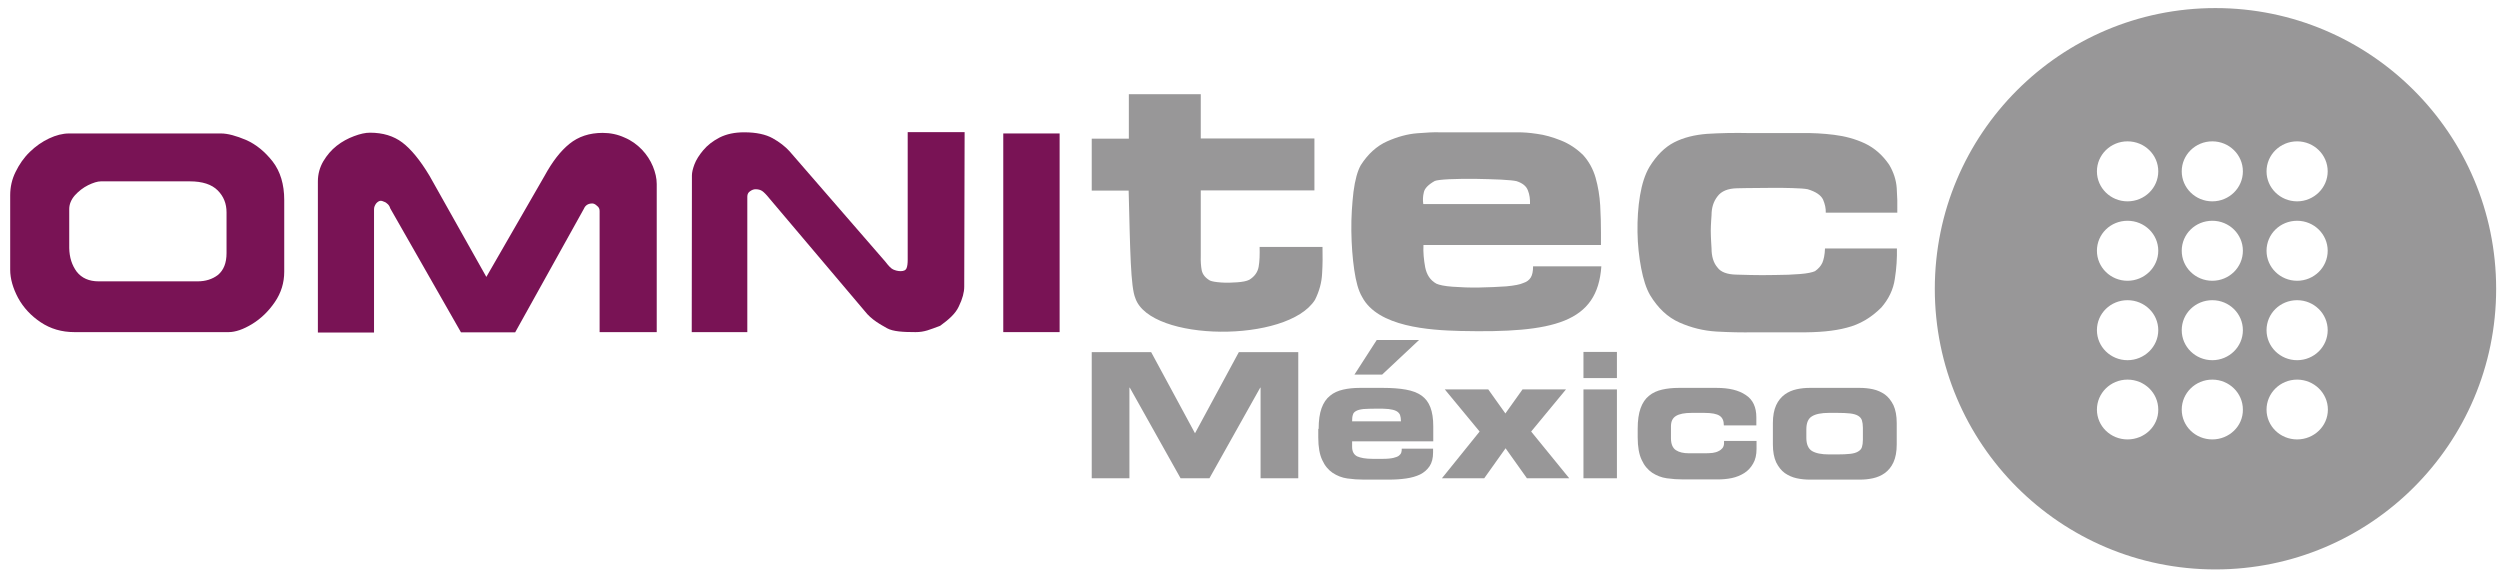
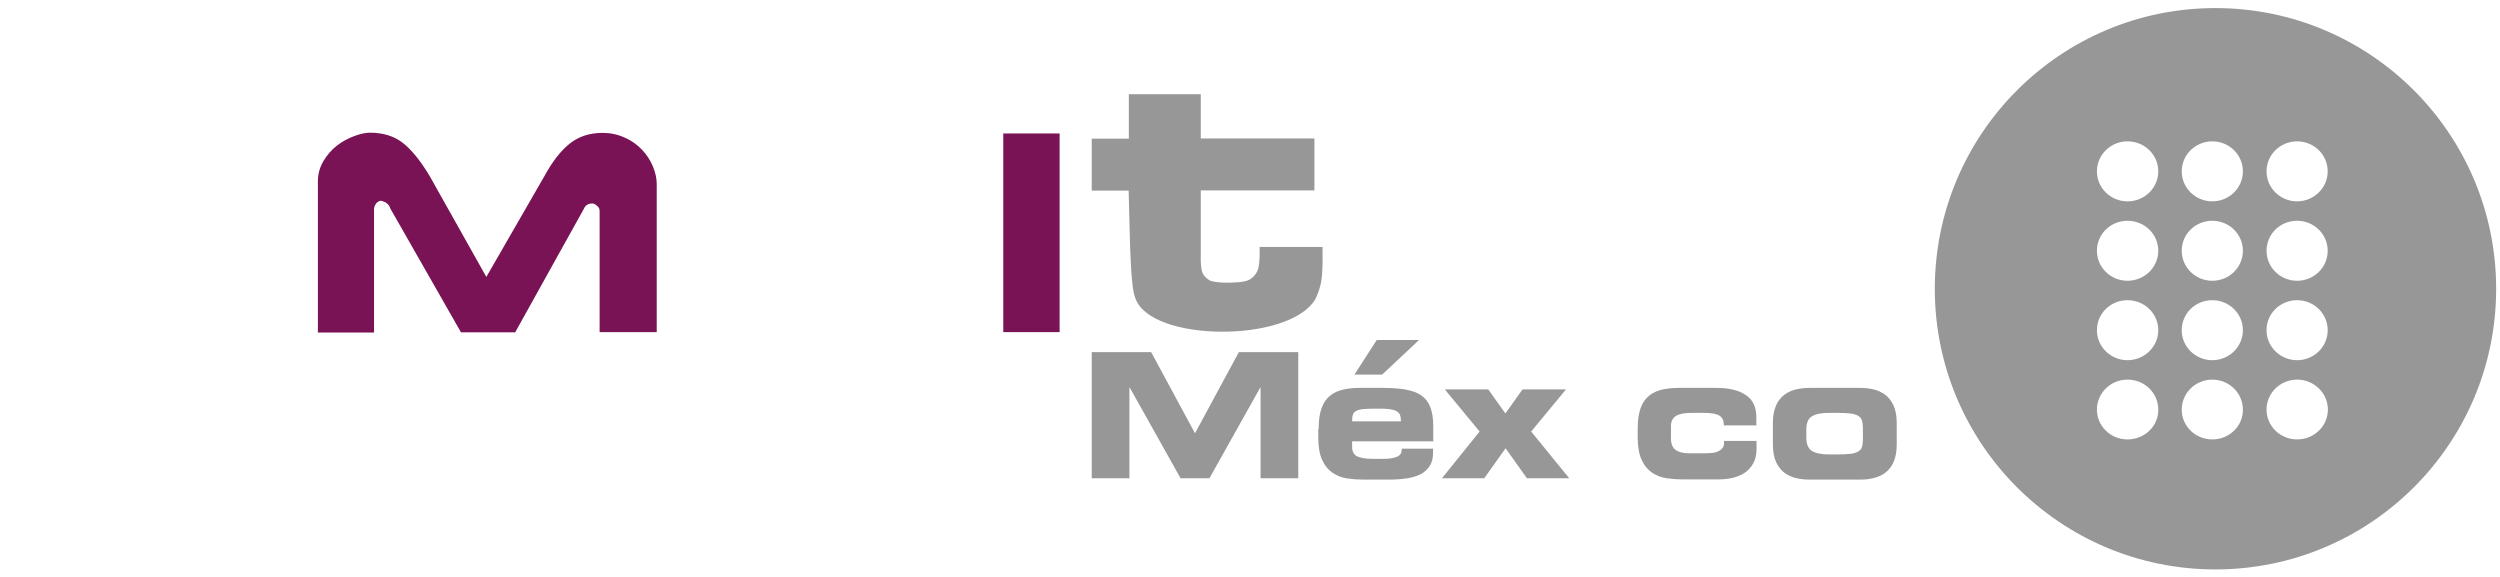
<svg xmlns="http://www.w3.org/2000/svg" version="1.1" id="Capa_1" x="0px" y="0px" viewBox="0 0 1300 300" style="enable-background:new 0 0 1300 300;" xml:space="preserve">
  <style type="text/css">
	.st0{fill-rule:evenodd;clip-rule:evenodd;fill:#989798;}
	.st1{fill-rule:evenodd;clip-rule:evenodd;fill:#791355;}
	.st2{fill:#989798;}
</style>
  <g>
    <path class="st0" d="M1152,4.2c-80.6,0-145.9,65.4-145.9,146c0,80.6,65.3,145.9,145.9,145.9c80.6,0,146-65.3,146-145.9   C1298,69.6,1232.6,4.2,1152,4.2z M1106.3,73.5c8.9,0,16,7,16,15.6c0,8.6-7.1,15.6-16,15.6c-8.8,0-15.9-7-15.9-15.6   C1090.4,80.5,1097.5,73.5,1106.3,73.5z M1106.3,114.8c8.9,0,16,7,16,15.6c0,8.6-7.2,15.6-16,15.6c-8.8,0-15.9-7-15.9-15.6   C1090.4,121.7,1097.5,114.8,1106.3,114.8z M1106.3,156.1c8.9,0,16,7,16,15.6c0,8.6-7.2,15.6-16,15.6c-8.8,0-15.9-7-15.9-15.6   C1090.4,163,1097.5,156.1,1106.3,156.1z M1106.3,228.5c-8.8,0-15.9-6.9-15.9-15.5c0-8.6,7.1-15.6,15.9-15.6c8.9,0,16,7,16,15.6   C1122.4,221.6,1115.2,228.5,1106.3,228.5z M1150.4,73.5c8.8,0,15.9,7,15.9,15.6c0,8.6-7.1,15.6-15.9,15.6c-8.8,0-15.9-7-15.9-15.6   C1134.5,80.5,1141.6,73.5,1150.4,73.5z M1150.4,114.8c8.8,0,15.9,7,15.9,15.6c0,8.6-7.1,15.6-15.9,15.6c-8.8,0-15.9-7-15.9-15.6   C1134.5,121.7,1141.6,114.8,1150.4,114.8z M1150.4,156.1c8.8,0,15.9,7,15.9,15.6c0,8.6-7.1,15.6-15.9,15.6c-8.8,0-15.9-7-15.9-15.6   C1134.5,163,1141.6,156.1,1150.4,156.1z M1150.4,228.5c-8.8,0-15.9-6.9-15.9-15.5c0-8.6,7.1-15.6,15.9-15.6c8.8,0,15.9,7,15.9,15.6   C1166.4,221.6,1159.2,228.5,1150.4,228.5z M1194.5,73.5c8.8,0,15.9,7,15.9,15.6c0,8.6-7.2,15.6-15.9,15.6c-8.8,0-15.9-7-15.9-15.6   C1178.6,80.5,1185.7,73.5,1194.5,73.5z M1194.5,114.8c8.8,0,15.9,7,15.9,15.6c0,8.6-7.1,15.6-15.9,15.6c-8.8,0-15.9-7-15.9-15.6   C1178.6,121.7,1185.7,114.8,1194.5,114.8z M1194.5,156.1c8.8,0,15.9,7,15.9,15.6c0,8.6-7.1,15.6-15.9,15.6c-8.8,0-15.9-7-15.9-15.6   C1178.6,163,1185.7,156.1,1194.5,156.1z M1194.5,228.5c-8.8,0-15.9-6.9-15.9-15.5c0-8.6,7.1-15.6,15.9-15.6c8.8,0,16,7,16,15.6   C1210.5,221.6,1203.3,228.5,1194.5,228.5z" />
    <path class="st0" d="M590.4,155.1c-2.5-5.9-2.7-24.7-3.5-56h-19.2l0-27H587V49h37.4v23h59.1v27h-59.1V133c-0.1,2.9,0.1,5.5,0.5,7.6   c0.5,2.2,1.9,3.9,4.3,5.3c1.2,0.5,3.1,0.8,5.9,1c2.7,0.2,5.5,0.1,8.2-0.1c2.8-0.2,4.9-0.6,6.3-1.3c2.8-1.7,4.4-4,4.9-6.8   c0.5-2.9,0.6-6.2,0.5-10.3h32.7c0.1,4.4,0.1,9-0.2,13.7c-0.2,4.8-1.5,9.4-3.7,13.8C669.6,178.5,598.2,177.8,590.4,155.1z" />
-     <path class="st0" d="M832.5,121.1v6.3h-92.3c-0.2,3.9,0.2,7.7,0.9,11.6c0.8,3.9,2.6,6.7,5.8,8.5c1.5,0.7,4.3,1.3,8.5,1.6   c4.2,0.3,8.8,0.5,13.9,0.4c5.1-0.1,9.8-0.3,14-0.6c4.3-0.4,7.2-1,8.7-1.7c1.9-0.6,3.2-1.6,4-2.9c0.8-1.3,1.2-3.2,1.2-5.8h35.5   c-2,29.3-24.6,34.7-73.3,33.6c-16.2-0.4-42.9-2.1-51.1-17.7c-2-3.4-3.2-8-4.1-14.1c-0.9-6.2-1.4-12.9-1.5-20.2   c-0.1-7.3,0.4-14.1,1.1-20.3c0.8-6.2,2.1-10.9,3.8-13.9c3.7-5.8,8.3-10,13.7-12.4c5.4-2.4,10.6-3.8,15.6-4.2   c5-0.4,8.8-0.6,11.4-0.5h41.1c2.6,0,5.9,0.2,9.8,0.8c4,0.5,8.1,1.7,12.4,3.4c4.3,1.7,8.1,4.2,11.6,7.6c3,3.3,5.2,7.3,6.5,11.8   c1.3,4.6,2.1,9.4,2.4,14.4C832.4,111.9,832.5,116.7,832.5,121.1z M795.6,106.2c0.1-2.6-0.2-5-1.1-7.2c-0.8-2.2-2.8-3.8-5.9-4.8   c-1.3-0.3-4-0.6-8.1-0.8c-4.1-0.2-8.6-0.3-13.6-0.4c-5,0-9.4,0-13.4,0.2c-3.9,0.2-6.4,0.5-7.4,0.9c-3.4,1.9-5.3,3.9-5.7,5.9   c-0.5,2-0.6,4-0.3,6.1H795.6z" />
-     <path class="st0" d="M902.8,142.8c1.2,0,3.7,0.1,7.5,0.2c3.8,0.1,8,0.1,12.8,0c4.7,0,9-0.2,12.9-0.5c3.9-0.3,6.5-0.9,7.8-1.5   c1.7-1.2,3-2.6,3.8-4.3c0.7-1.6,1.3-4.2,1.4-7.5h37.4c0.1,5-0.2,10.3-1.1,15.9c-0.8,5.5-3.2,10.4-7,14.8c-5.3,5.3-11.2,8.8-18,10.5   c-6.7,1.8-14.9,2.5-24.6,2.4h-23.5c-6.3,0.1-12.9,0-19.7-0.4c-6.7-0.4-13.1-2-19.2-4.7c-6.1-2.7-11.2-7.5-15.3-14.3   c-2-3.5-3.5-8.2-4.6-14c-1.1-5.8-1.8-12-1.9-18.7c-0.1-6.6,0.3-13,1.3-19c1-6,2.6-11,4.9-14.9c3.7-6,8-10.3,12.9-12.8   c4.9-2.5,10.6-3.9,17.1-4.4c6.6-0.4,14-0.6,22.4-0.4h27c5.4-0.1,10.9,0.2,16.6,0.9c5.6,0.7,11,2.1,16.1,4.5   c5,2.4,9.2,6.1,12.6,11.1c2.3,3.9,3.6,7.9,3.9,12.1c0.3,4.2,0.4,8.4,0.3,12.8h-37.2c0.1-2.2-0.4-4.4-1.4-6.8   c-1.1-2.3-3.7-4.1-8-5.4c-1.5-0.3-4.2-0.5-8-0.6c-3.8-0.1-8-0.2-12.4-0.1c-4.5,0-8.3,0.1-11.4,0.1c-3.2,0.1-4.9,0.1-5,0.1   c-4.7,0.1-8.1,1.5-10.1,4.2c-2.1,2.7-3.1,5.9-3.1,9.8c0,0.1-0.1,1.1-0.2,2.9c-0.1,1.8-0.2,3.6-0.2,5.3c0,1.8,0.1,3.8,0.2,5.8   c0.1,2,0.2,3.1,0.2,3.3c0,4.1,1,7.5,3.1,9.9C894.8,141.5,898.2,142.7,902.8,142.8z" />
-     <path class="st1" d="M147.8,141.3c0,5.7-1.6,11-4.9,15.8c-3.2,4.7-7.2,8.6-11.8,11.4c-4.6,2.8-8.7,4.2-12.2,4.2H38.7   c-6.6,0-12.4-1.7-17.5-5.1c-5.1-3.4-9-7.6-11.8-12.7c-2.7-5.1-4.1-10-4.1-14.6v-38.8c0-4.2,0.9-8.3,2.8-12.1   C10,85.5,12.4,82,15.5,79c3.1-3,6.4-5.3,10-7c3.6-1.7,7.1-2.6,10.4-2.6h79c3.5,0,7.9,1.2,13.1,3.4c5.2,2.3,9.8,6.1,13.8,11.2   c4,5.2,6,11.9,6,20V141.3z M117.8,131.6v-21.2c0-4.5-1.5-8.3-4.6-11.4c-3.1-3.1-7.9-4.7-14.5-4.7H52.5c-1.8,0-4,0.7-6.7,2   c-2.6,1.3-4.9,3.1-6.9,5.3c-1.9,2.2-2.9,4.6-2.9,7.1v20.3c0.1,4.9,1.4,8.9,3.9,12.3c2.6,3.3,6.4,5,11.4,5h51.4   c4.2,0,7.7-1.1,10.6-3.3C116.3,140.5,117.8,136.8,117.8,131.6z" />
    <path class="st1" d="M341.6,172.7h-29.8v-63c0-1.1-0.4-2-1.4-2.7c-0.8-0.8-1.7-1.2-2.4-1.2c-2.1,0-3.6,0.9-4.4,2.8l-35.7,64.2   h-28.2l-36.8-64.5c-0.2-0.8-0.6-1.5-1.2-2.1c-0.6-0.6-1.3-1.1-2-1.3c-0.7-0.3-1.2-0.5-1.6-0.5c-0.9,0-1.7,0.5-2.5,1.4   c-0.7,1-1.1,1.9-1.1,3v64.1h-29.2V94.3c0-3.8,1-7.3,2.8-10.4c1.9-3.2,4.2-5.9,7-8.1c2.8-2.2,5.8-3.8,9-5c3.2-1.2,5.9-1.8,8.3-1.8   c6.7,0,12.3,1.7,16.8,5.1c4.5,3.4,9.3,9.2,14.2,17.4l29.5,52.5l30.3-52.6c4-7.3,8.2-12.8,12.9-16.6c4.7-3.8,10.4-5.7,17.3-5.7   c4,0,7.8,0.8,11.3,2.4c3.6,1.5,6.6,3.7,9.1,6.3c2.5,2.6,4.4,5.6,5.7,8.7c1.3,3.2,2,6.2,2,9.2V172.7z" />
-     <path class="st1" d="M501.4,149.1c0,2.9-0.9,6.3-2.8,10.2c-1.8,4-5.6,7.1-9.7,10.1c-5.4,2-8.1,3.3-12.8,3.3c-6.5,0-11.7-0.3-14.8-2   c-3.1-1.8-8.1-4.3-11.7-9l-49.5-58.5c-1.6-2-2.9-3.3-3.8-3.9c-0.9-0.6-2.1-0.9-3.4-0.9c-0.9,0-1.8,0.3-2.8,1   c-1,0.6-1.5,1.6-1.5,2.8l0,70.5h-28.9l0.1-81.5c0-1.4,0.4-3.3,1.3-5.7c0.9-2.4,2.5-4.9,4.6-7.4c2.2-2.6,5-4.8,8.5-6.6   c3.6-1.8,7.8-2.7,12.8-2.7c6.3,0,11.2,1.1,14.8,3.1c3.6,2,6.5,4.3,8.7,6.7l49.9,57.5c1.6,2.1,2.9,3.5,4,4c1.1,0.5,2.4,0.9,3.9,0.9   c1.7,0,2.7-0.5,3.1-1.5c0.4-1,0.6-2.4,0.6-4.3l0-66.5h29.6L501.4,149.1z" />
    <rect x="521.7" y="69.4" class="st1" width="29.3" height="103.3" />
  </g>
  <g>
    <path class="st2" d="M567.7,183.1h30.9l22.8,42.2l22.8-42.2h30.9v65.6h-19.6v-47.1h-0.2l-26.4,47.1h-15l-26.4-47.1h-0.2v47.1h-19.6   V183.1z" />
    <path class="st2" d="M685.7,223c0-4.4,0.5-7.9,1.5-10.7c1-2.8,2.5-5,4.4-6.5c1.9-1.6,4.2-2.6,6.8-3.2c2.6-0.6,5.5-0.9,8.7-0.9h12.1   c4.6,0,8.6,0.3,11.9,0.9c3.3,0.6,6,1.6,8.1,3.1c2.1,1.5,3.6,3.5,4.6,6.1c1,2.6,1.5,5.9,1.5,9.9v7.8h-42.2v2.8c0,2.5,0.9,4.1,2.6,5   c1.8,0.8,4.4,1.3,8.1,1.3h5.3c2.4,0,4.2-0.2,5.5-0.5c1.3-0.3,2.3-0.7,2.9-1.2c0.6-0.5,1-1,1.2-1.7c0.2-0.6,0.2-1.3,0.2-1.9h16.3v2   c0,2.9-0.6,5.3-1.8,7.1c-1.2,1.8-2.9,3.3-4.9,4.3c-2.1,1-4.5,1.7-7.3,2.1c-2.8,0.4-5.7,0.6-8.9,0.6h-13.1c-2.9,0-5.8-0.2-8.6-0.6   c-2.8-0.4-5.3-1.4-7.6-2.9c-2.2-1.5-4.1-3.7-5.4-6.6c-1.4-2.9-2.1-6.8-2.1-11.8V223z M728.5,219.1c0-1.4-0.2-2.5-0.5-3.4   c-0.4-0.8-1-1.5-2-2c-1-0.5-2.3-0.8-3.9-1s-3.7-0.2-6.3-0.2c-2.8,0-5.1,0.1-6.8,0.2c-1.7,0.2-2.9,0.5-3.8,1c-0.9,0.5-1.5,1.1-1.7,2   c-0.3,0.8-0.4,2-0.4,3.4H728.5z M715.9,176.8h22l-19.2,18h-14.4L715.9,176.8z" />
    <path class="st2" d="M769.4,224.4l-18.1-21.9h22.6l8.9,12.5l8.9-12.5h22.6l-18.1,21.9l19.8,24.3h-22l-11.1-15.6l-11.1,15.6h-22   L769.4,224.4z" />
-     <path class="st2" d="M840.8,196.6h-17.4v-13.6h17.4V196.6z M840.8,248.7h-17.4v-46.2h17.4V248.7z" />
    <path class="st2" d="M851.6,223c0-4.4,0.5-7.9,1.5-10.7c1-2.8,2.5-5,4.4-6.5c1.9-1.6,4.2-2.6,6.8-3.2c2.6-0.6,5.5-0.9,8.7-0.9h19.6   c6.5,0,11.5,1.2,15.2,3.7c3.7,2.4,5.5,6.3,5.5,11.6v4.2h-16.9c0-2.4-0.7-4-2.2-5c-1.5-1-4.1-1.5-7.9-1.5h-6.7   c-3.6,0-6.3,0.5-8.1,1.6c-1.8,1.1-2.6,2.9-2.6,5.4v6.2c0,3,0.9,5.1,2.6,6.2c1.7,1.1,3.9,1.6,6.7,1.6h8.9c1.2,0,2.4-0.1,3.5-0.2   c1.1-0.2,2.1-0.4,3-0.9c0.9-0.4,1.6-1,2.1-1.6c0.5-0.7,0.8-1.5,0.8-2.6v-1.1h16.9v4.1c0,3.1-0.6,5.7-1.8,7.7   c-1.2,2.1-2.7,3.7-4.6,4.9c-1.9,1.2-4.1,2.1-6.5,2.6c-2.4,0.5-4.9,0.7-7.4,0.7h-17.8c-2.9,0-5.8-0.2-8.6-0.6   c-2.8-0.4-5.3-1.4-7.6-2.9c-2.2-1.5-4.1-3.7-5.4-6.6c-1.4-2.9-2.1-6.8-2.1-11.8V223z" />
    <path class="st2" d="M921.9,220c0-3.8,0.6-6.9,1.7-9.3c1.1-2.4,2.6-4.2,4.5-5.6c1.8-1.3,3.9-2.2,6.2-2.7c2.3-0.5,4.5-0.7,6.8-0.7   h26c2.2,0,4.5,0.2,6.8,0.7c2.3,0.5,4.3,1.4,6.2,2.7c1.8,1.3,3.3,3.2,4.5,5.6c1.1,2.4,1.7,5.5,1.7,9.3v11.1c0,3.8-0.6,6.9-1.7,9.3   c-1.1,2.4-2.6,4.2-4.5,5.6c-1.8,1.3-3.9,2.2-6.2,2.7c-2.3,0.5-4.5,0.7-6.8,0.7h-26c-2.2,0-4.5-0.2-6.8-0.7   c-2.3-0.5-4.3-1.4-6.2-2.7c-1.8-1.3-3.3-3.2-4.5-5.6c-1.1-2.4-1.7-5.5-1.7-9.3V220z M939.3,227.7c0,3.3,1,5.6,2.9,6.8   c2,1.2,4.9,1.8,8.9,1.8h4.2c2.8,0,5-0.1,6.8-0.3c1.8-0.2,3.1-0.6,4.1-1.2c1-0.6,1.7-1.3,2-2.3c0.3-1,0.5-2.2,0.5-3.8v-6.3   c0-1.5-0.2-2.8-0.5-3.8c-0.3-1-1-1.8-2-2.4c-1-0.6-2.4-1-4.1-1.2c-1.8-0.2-4-0.3-6.8-0.3h-4.2c-4,0-7,0.6-8.9,1.8   c-2,1.2-2.9,3.5-2.9,6.8V227.7z" />
  </g>
</svg>